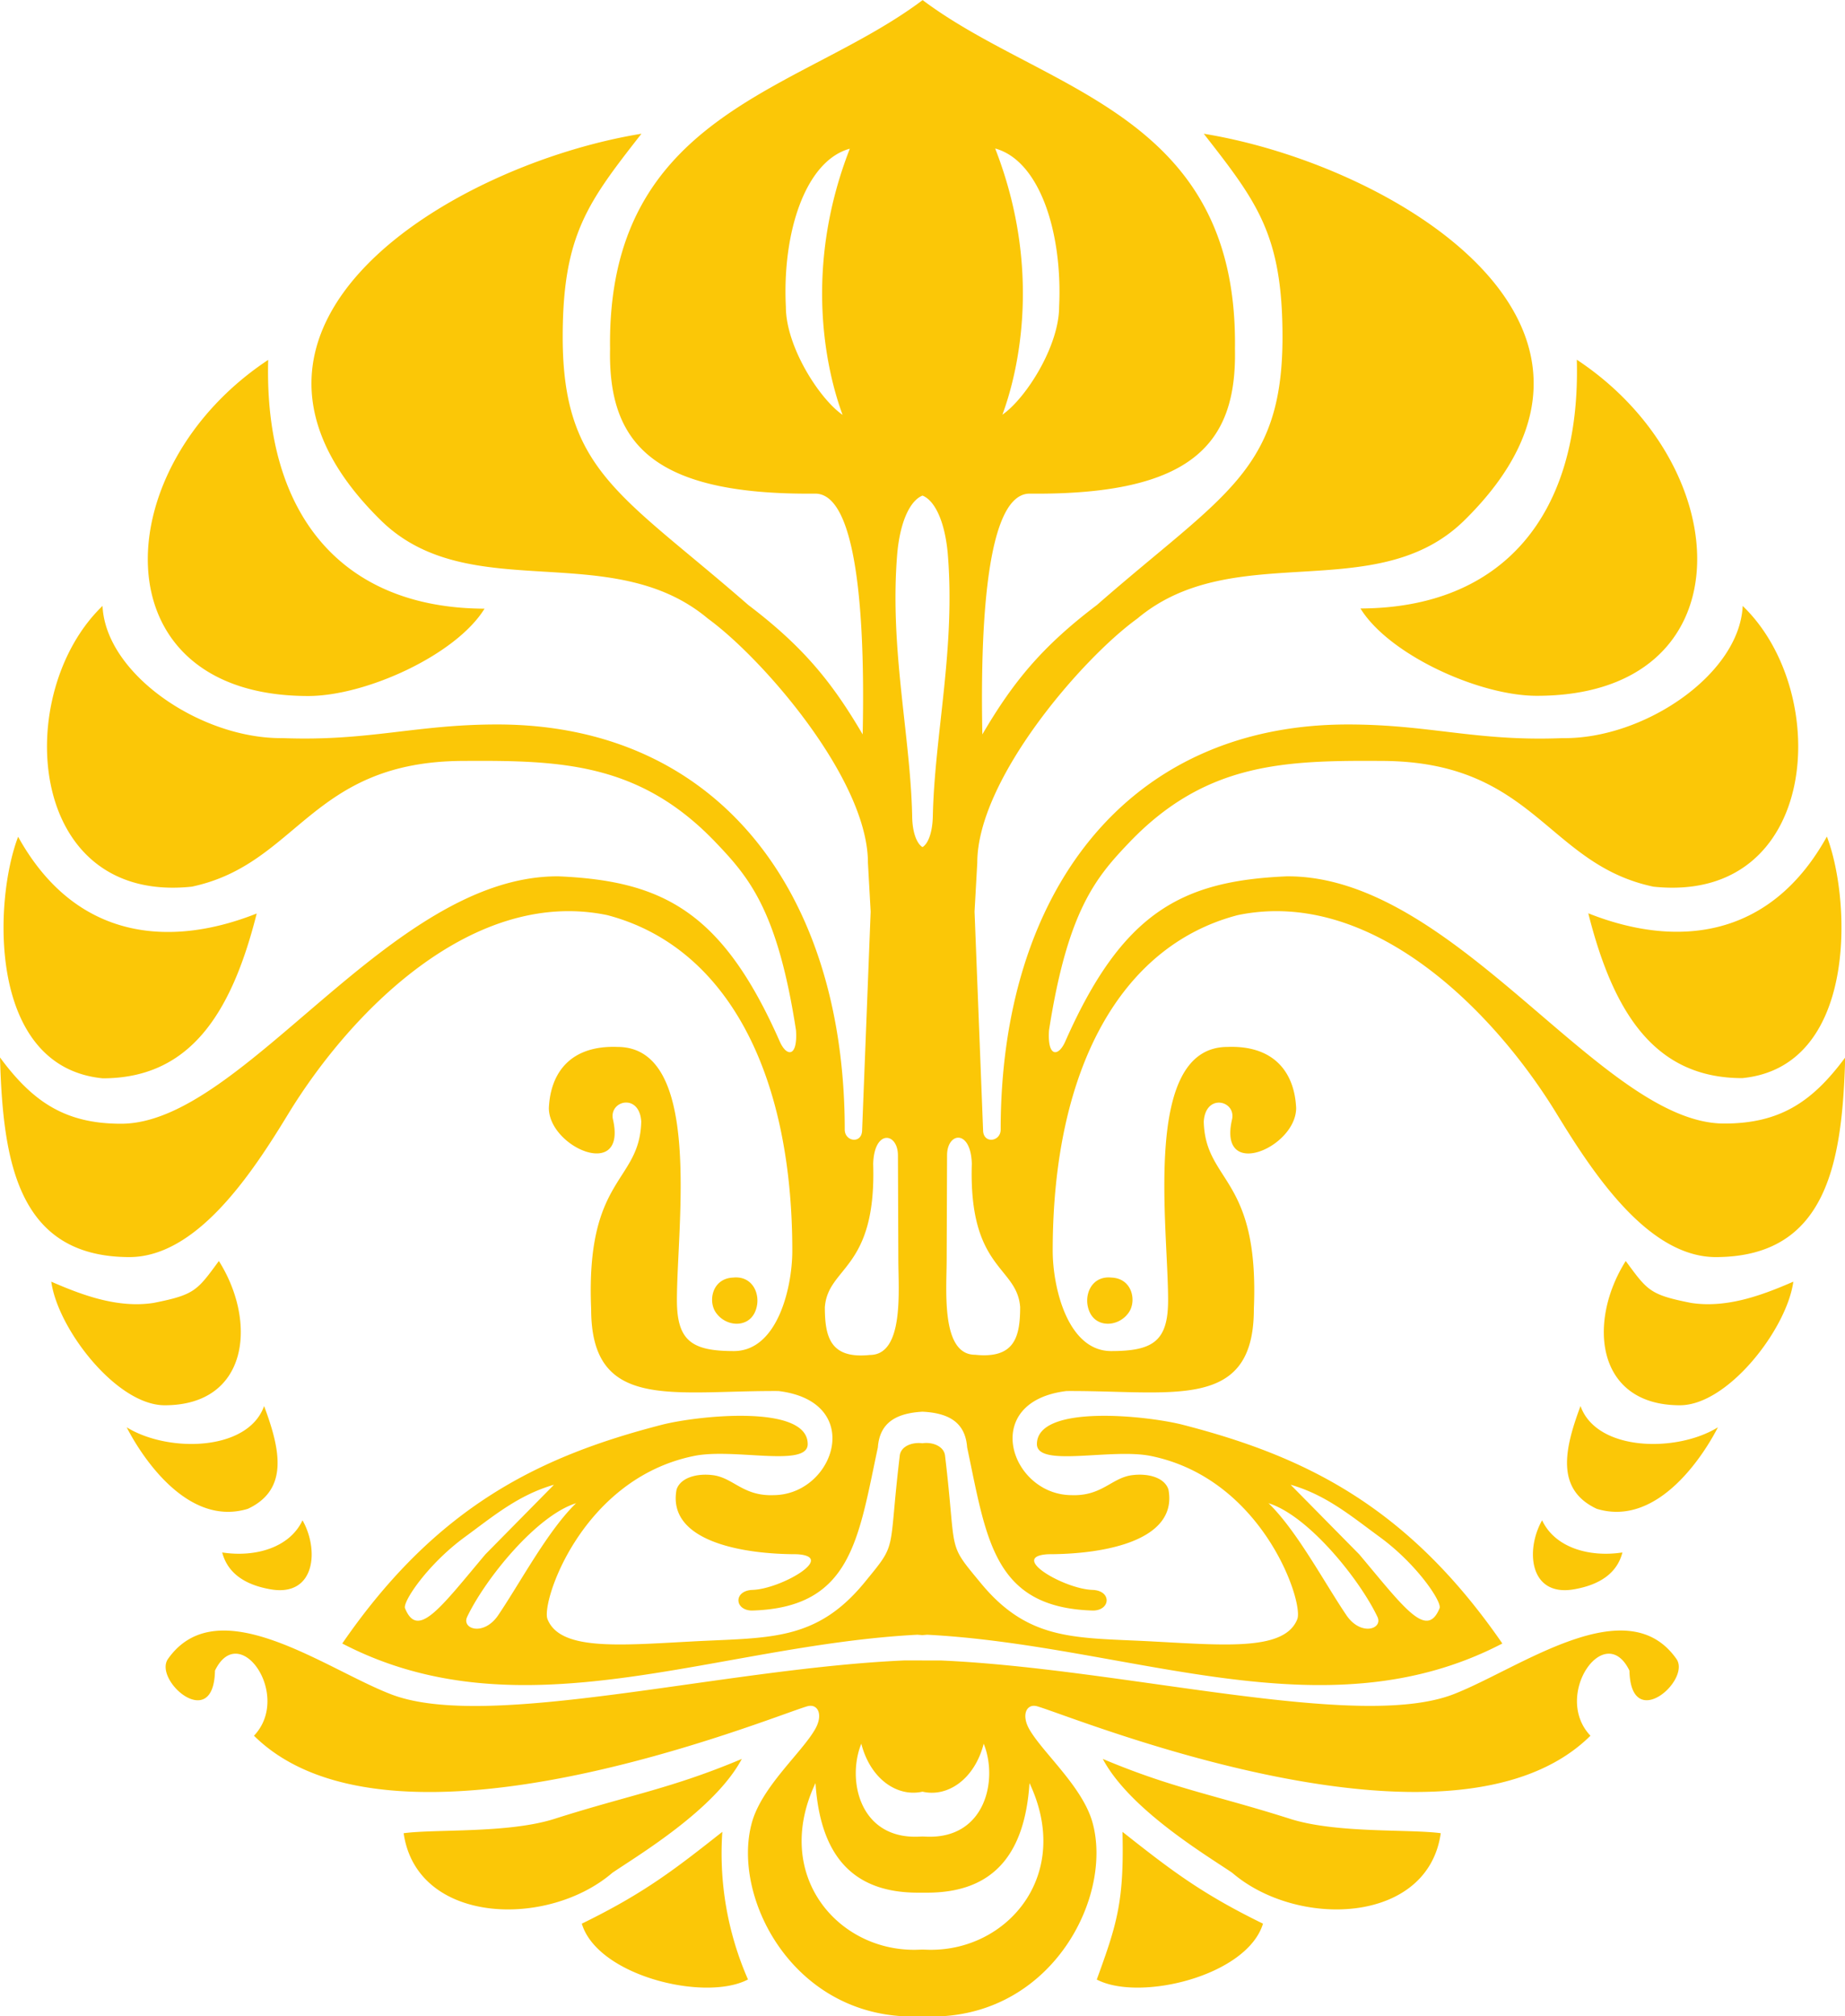
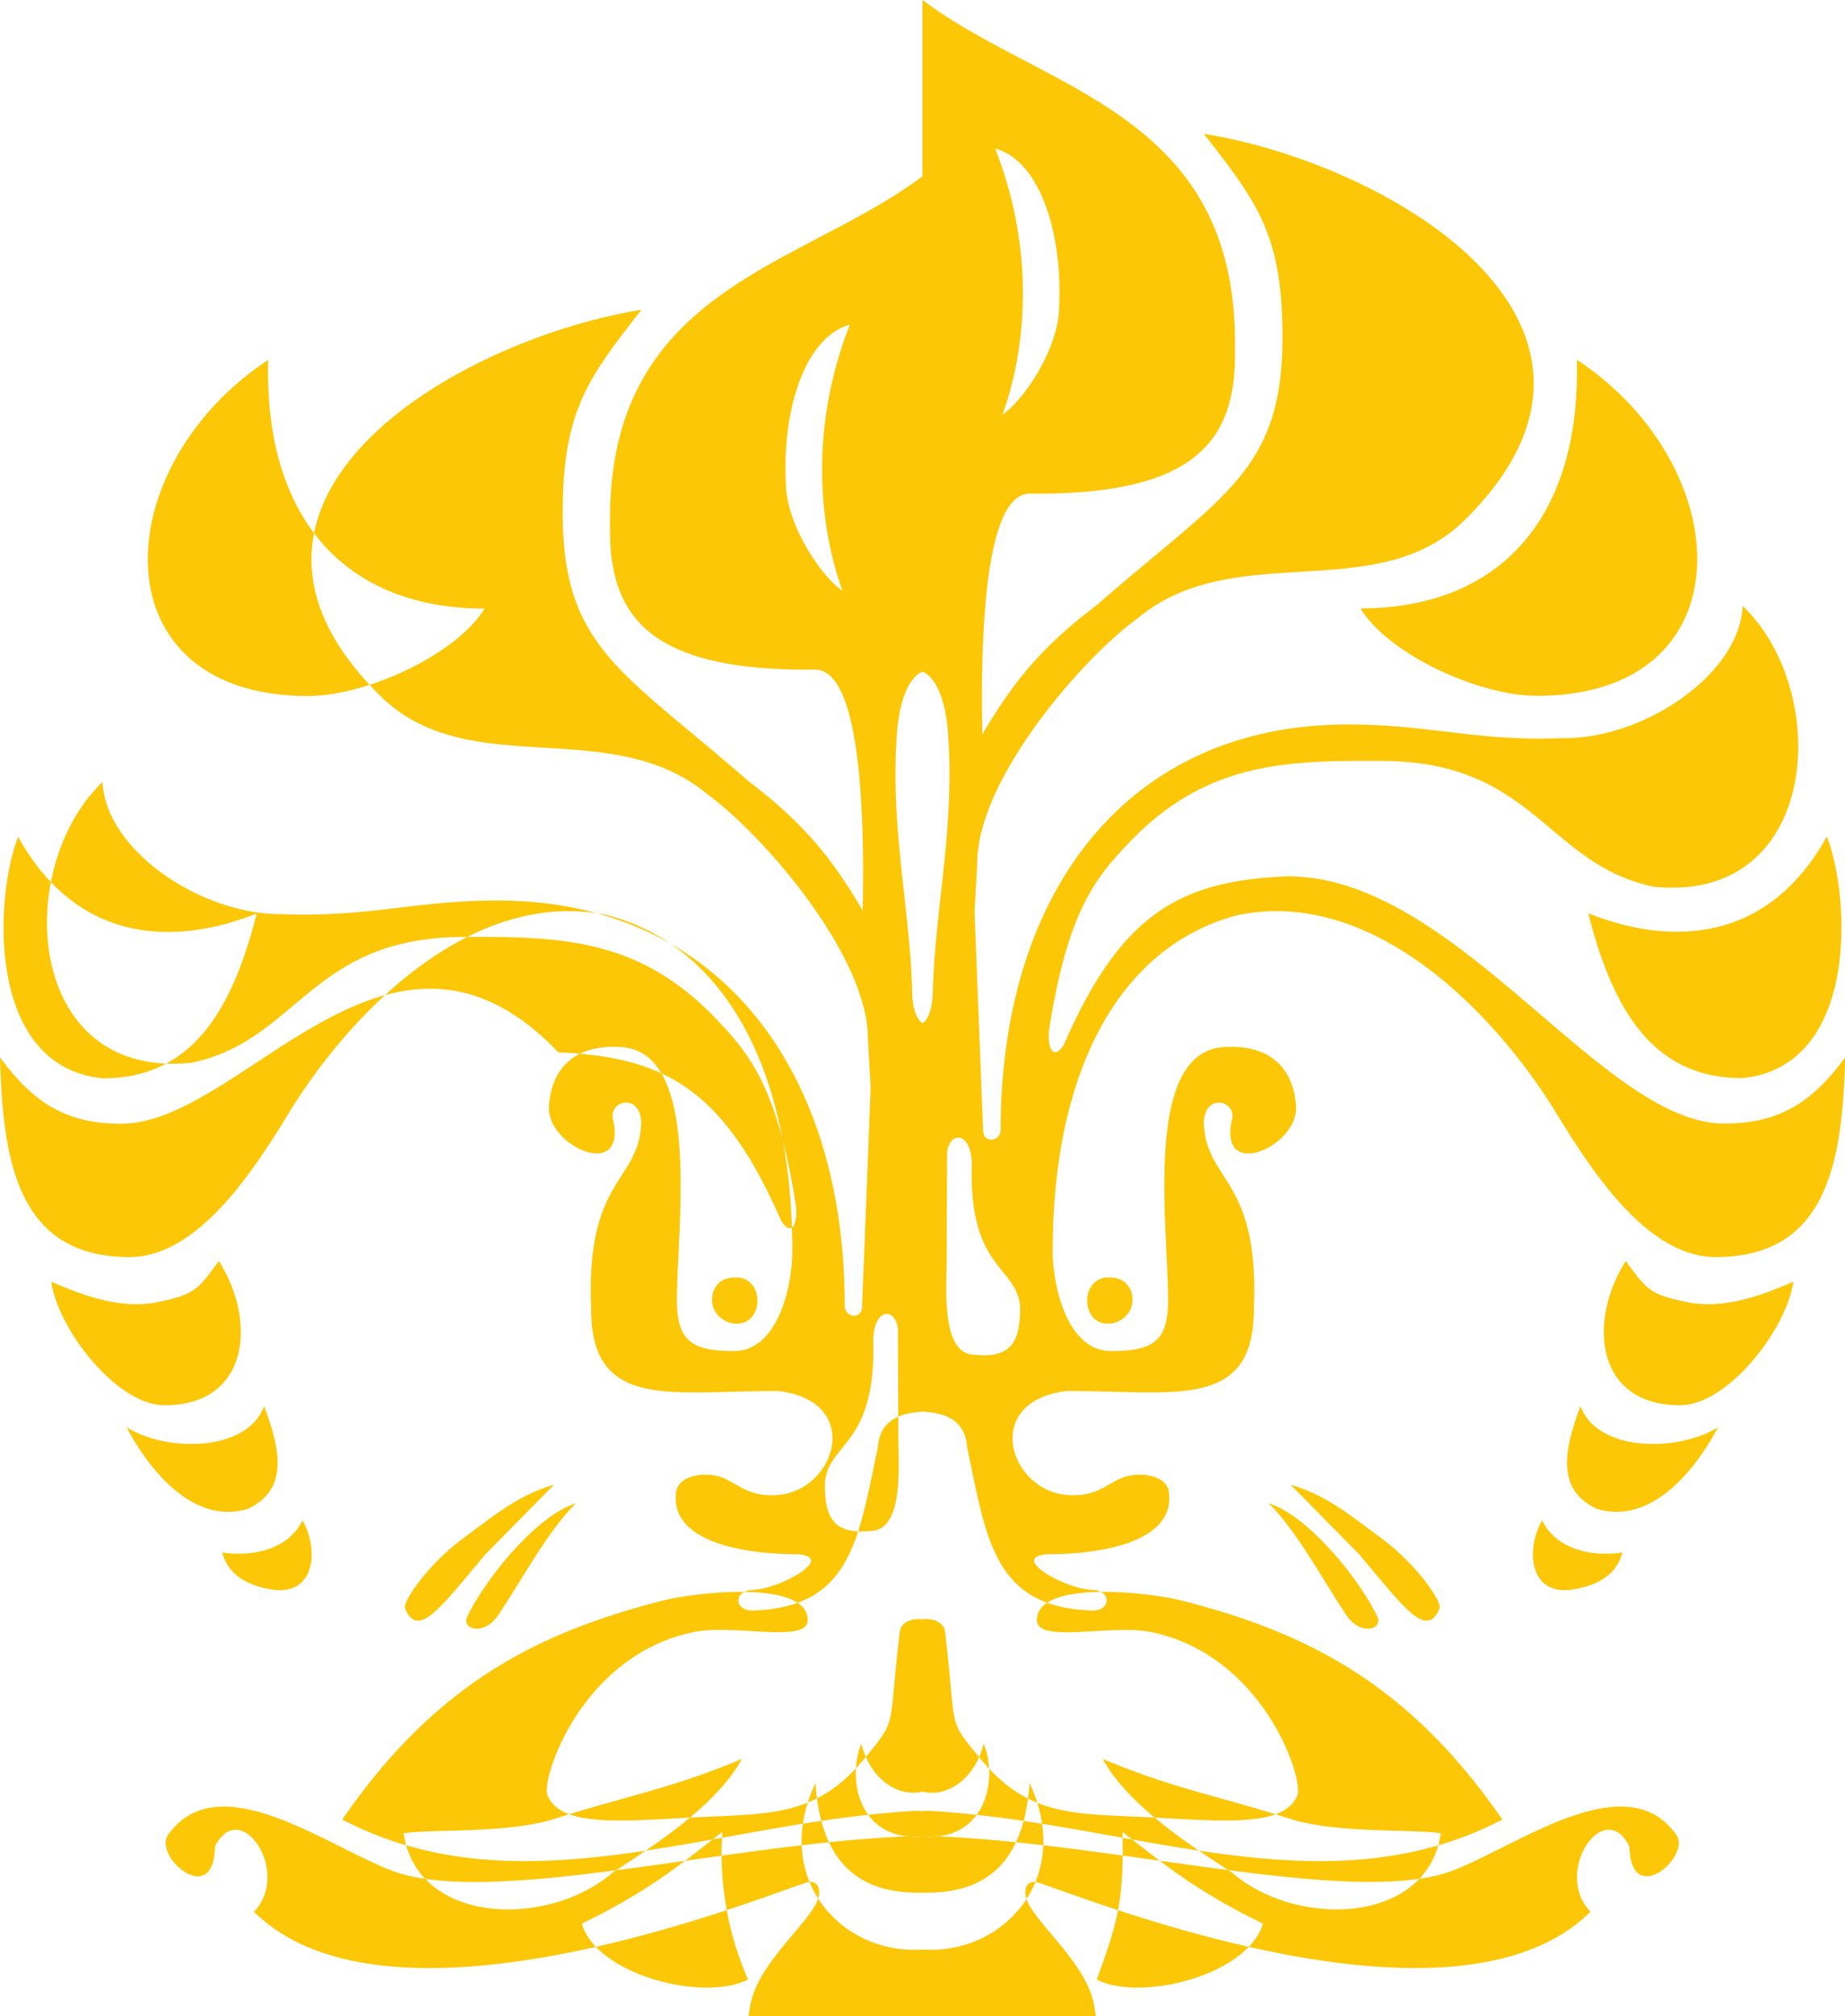
<svg xmlns="http://www.w3.org/2000/svg" width="35.777" height="39.088" viewBox="0 0 9.466 10.342">
-   <path d="M4.733 10l.033.001c.402.007.739-.383.516-.855-.024.365-.185.562-.525.562-.008 0-.016 0-.024 0h-.024c-.34 0-.501-.197-.525-.562-.223.472.114.862.516.855L4.733 10zm0-.58l.026.001c.299.008.362-.295.288-.477-.047.183-.186.276-.314.246-.129.029-.267-.064-.314-.246-.074.183-.011.485.288.477l.026-.001zm0-.903h.093c.941.041 2.139.364 2.632.173.339-.132.888-.543 1.143-.181.077.109-.234.382-.241.06-.126-.26-.396.128-.2.334-.713.706-2.654-.099-2.839-.151-.053-.015-.082.042-.041.116.068.121.276.297.326.483.102.375-.2.976-.801.992a.87.87 0 0 1-.074-.001l-.073.001c-.601-.017-.903-.618-.801-.992.05-.186.258-.362.326-.483.042-.075.012-.131-.041-.116-.185.053-2.125.857-2.839.151.196-.206-.074-.594-.2-.334-.006.322-.318.05-.241-.06.256-.362.804.05 1.143.181.494.192 1.692-.131 2.632-.173h.093zm0-1.114c-.053-.007-.113.015-.117.066-.061.512-.007.436-.183.651-.251.304-.496.278-.891.3-.373.02-.669.046-.733-.115-.034-.085.175-.72.752-.837.205-.042.584.061.583-.061 0-.207-.569-.145-.748-.099-.625.161-1.154.416-1.64 1.122.921.479 1.91.009 2.951-.045l.025.002.025-.002c1.041.054 2.031.524 2.951.045-.487-.706-1.015-.961-1.64-1.122-.179-.046-.747-.108-.748.099 0 .122.379.02.584.061.577.117.786.752.752.837-.063.161-.36.135-.733.115-.395-.022-.64.005-.891-.3-.177-.214-.122-.139-.183-.651-.004-.051-.065-.074-.117-.066zm0-3.058c-.027-.016-.052-.07-.053-.159-.009-.419-.118-.865-.076-1.353.017-.172.071-.268.129-.291.058.023.112.119.129.291.042.488-.067.934-.076 1.353-.002.089-.026.143-.053.159zm0-4.344c-.627.471-1.62.574-1.603 1.788-.01.481.214.751 1.052.743.251-.002.252.858.244 1.235-.157-.268-.305-.45-.587-.664-.646-.564-.952-.684-.952-1.374 0-.524.129-.691.404-1.043-.966.157-2.357.986-1.334 1.986.453.44 1.179.085 1.675.501.283.206.821.826.821 1.252l.014.251-.044 1.126c-.005.066-.088.053-.089-.007 0-1.216-.649-2.079-1.783-2.079-.419 0-.659.087-1.101.07-.417.005-.908-.327-.924-.678-.464.446-.395 1.53.458 1.44.548-.116.609-.645 1.398-.645.496-.003.899.009 1.289.417.171.179.318.348.413.965.009.141-.049.135-.083.058-.293-.664-.597-.825-1.136-.848C1.998 4.49 1.251 5.764.621 5.764.333 5.764.167 5.65 0 5.424c.015.528.088 1.019.657 1.024.349.005.633-.424.821-.733.327-.536.953-1.163 1.638-1.021.601.158.949.79.949 1.722 0 .186-.075.514-.3.514-.215 0-.292-.052-.292-.261 0-.386.134-1.299-.305-1.299-.24-.009-.344.131-.352.314.001.202.401.374.329.058-.022-.097.136-.137.145.011-.008.316-.286.28-.257.962 0 .525.416.417.961.42.447.054.289.532-.025.534-.155.006-.205-.087-.308-.102-.086-.012-.171.013-.19.074-.048.259.323.331.616.331.21.011-.081.178-.225.183-.099.003-.095.104-.005.106.512-.014.546-.365.647-.837.009-.122.087-.175.229-.183.142.007.22.06.229.183.1.472.135.823.647.837.09-.002.095-.103-.005-.106-.144-.005-.434-.172-.225-.183.294 0 .664-.072.616-.331-.019-.062-.104-.086-.19-.074-.103.015-.153.108-.308.102-.314-.002-.472-.48-.025-.534.545-.003.961.105.961-.42.029-.682-.249-.646-.257-.962.009-.147.167-.108.145-.011-.073.316.328.145.329-.058-.008-.183-.113-.323-.352-.314-.439 0-.305.913-.305 1.299 0 .21-.077.261-.292.261-.224 0-.3-.328-.3-.514 0-.932.348-1.565.949-1.722.685-.142 1.311.485 1.638 1.021.189.309.472.738.822.733.569-.005.642-.496.657-1.024-.167.226-.333.339-.621.339-.63 0-1.377-1.274-2.244-1.268-.539.023-.844.184-1.137.848-.034.077-.092.083-.083-.058.096-.617.242-.786.413-.965.391-.408.794-.42 1.29-.417.788 0 .849.529 1.398.645.853.09.922-.995.458-1.44-.016.351-.507.684-.924.678-.441.018-.682-.07-1.101-.07-1.134 0-1.782.862-1.782 2.079-.001.06-.085.073-.09.007l-.044-1.126.014-.251c0-.426.537-1.047.821-1.252.496-.416 1.222-.06 1.675-.501 1.022-1-.368-1.829-1.334-1.986.275.352.404.519.404 1.043 0 .69-.306.809-.952 1.374-.283.214-.431.396-.588.664-.007-.377-.007-1.238.244-1.235.839.008 1.062-.261 1.052-.743C6.353.574 5.36.471 4.733 0zm-.374.762c-.227.063-.346.43-.327.811 0 .202.17.47.291.554-.082-.221-.205-.745.037-1.365zm.248 5.164c0-.119-.122-.136-.127.043.017.545-.232.524-.248.735 0 .156.03.266.231.245.177 0 .146-.335.146-.49zM2.486 3.122c-.146.237-.608.448-.905.448-1.082 0-1.04-1.172-.205-1.724-.022.798.382 1.274 1.11 1.276zM1.317 4.686c-.131.52-.347.845-.79.845-.591-.058-.56-.911-.434-1.239.296.534.781.569 1.223.394zm2.445 1.867c.108-.011.149.103.109.182s-.153.069-.201-.007c-.037-.059-.014-.171.092-.175zm-2.917.655c-.246 0-.548-.39-.582-.634.152.066.338.138.525.109.212-.042.223-.063.335-.215.198.314.152.74-.278.74zm.427.531c-.323.099-.562-.3-.622-.418.212.131.622.124.705-.109.083.222.128.428-.083.527zm.116.413c-.138-.024-.221-.087-.248-.189.169.026.346-.024.412-.165.087.153.065.394-.164.354zm1.569-.443c-.146.141-.286.406-.401.576-.074.109-.189.071-.159.008.092-.193.355-.52.56-.583zm-.116-.092l-.351.356c-.232.276-.347.437-.412.276-.013-.032.115-.224.304-.363.149-.109.276-.217.459-.27zm.997 2.536c-.218.116-.772-.017-.853-.286.322-.157.48-.281.721-.471a1.61 1.61 0 0 0 .132.758zm-1.766-.75c.162-.022.537.002.774-.074.387-.123.599-.155.96-.307-.139.261-.535.496-.664.584-.334.287-1.004.265-1.071-.203zM5.107.762c.227.063.345.43.327.811 0 .202-.17.47-.291.554.082-.221.205-.745-.037-1.365zm-.248 5.164c0-.119.122-.136.127.043-.017.545.232.524.248.735 0 .156-.03.266-.231.245-.177 0-.146-.335-.146-.49zm2.121-2.805c.146.237.608.448.905.448 1.082 0 1.04-1.172.205-1.724.022.798-.382 1.274-1.11 1.276zm1.169 1.564c.131.52.347.845.79.845.591-.058.56-.911.434-1.239-.296.534-.782.569-1.223.394zM5.702 6.553c-.108-.011-.149.103-.109.182s.153.069.201-.007c.037-.059.014-.171-.092-.175zm2.917.655c.246 0 .548-.39.582-.634-.152.066-.338.138-.525.109-.212-.042-.223-.063-.335-.215-.198.314-.152.74.278.74zm-.427.531c.323.099.562-.3.622-.418-.212.131-.622.124-.705-.109-.083.222-.128.428.083.527zm-.116.413c.138-.024.222-.087.248-.189-.169.026-.346-.024-.412-.165-.087.153-.065.394.164.354zm-1.569-.443c.146.141.286.406.401.576.074.109.189.071.159.008-.092-.193-.355-.52-.56-.583zm.116-.092l.351.356c.232.276.346.437.412.276.013-.032-.115-.224-.304-.363-.149-.109-.276-.217-.459-.27zm-.997 2.536c.218.116.772-.017.854-.286-.322-.157-.48-.281-.721-.471.009.359-.029.475-.132.758zm1.766-.75c-.162-.022-.537.002-.774-.074-.387-.123-.599-.155-.96-.307.139.261.535.496.664.584.334.287 1.004.265 1.07-.203" fill="#fbc707" fill-rule="evenodd" />
+   <path d="M4.733 10l.033.001c.402.007.739-.383.516-.855-.024.365-.185.562-.525.562-.008 0-.016 0-.024 0h-.024c-.34 0-.501-.197-.525-.562-.223.472.114.862.516.855L4.733 10zm0-.58l.026.001c.299.008.362-.295.288-.477-.047.183-.186.276-.314.246-.129.029-.267-.064-.314-.246-.074.183-.011.485.288.477l.026-.001zh.093c.941.041 2.139.364 2.632.173.339-.132.888-.543 1.143-.181.077.109-.234.382-.241.06-.126-.26-.396.128-.2.334-.713.706-2.654-.099-2.839-.151-.053-.015-.082.042-.041.116.068.121.276.297.326.483.102.375-.2.976-.801.992a.87.87 0 0 1-.074-.001l-.073.001c-.601-.017-.903-.618-.801-.992.05-.186.258-.362.326-.483.042-.075.012-.131-.041-.116-.185.053-2.125.857-2.839.151.196-.206-.074-.594-.2-.334-.006.322-.318.05-.241-.06.256-.362.804.05 1.143.181.494.192 1.692-.131 2.632-.173h.093zm0-1.114c-.053-.007-.113.015-.117.066-.061.512-.007.436-.183.651-.251.304-.496.278-.891.3-.373.02-.669.046-.733-.115-.034-.085.175-.72.752-.837.205-.042.584.061.583-.061 0-.207-.569-.145-.748-.099-.625.161-1.154.416-1.64 1.122.921.479 1.91.009 2.951-.045l.025.002.025-.002c1.041.054 2.031.524 2.951.045-.487-.706-1.015-.961-1.64-1.122-.179-.046-.747-.108-.748.099 0 .122.379.02.584.061.577.117.786.752.752.837-.063.161-.36.135-.733.115-.395-.022-.64.005-.891-.3-.177-.214-.122-.139-.183-.651-.004-.051-.065-.074-.117-.066zm0-3.058c-.027-.016-.052-.07-.053-.159-.009-.419-.118-.865-.076-1.353.017-.172.071-.268.129-.291.058.023.112.119.129.291.042.488-.067.934-.076 1.353-.002.089-.026.143-.053.159zm0-4.344c-.627.471-1.62.574-1.603 1.788-.01.481.214.751 1.052.743.251-.002.252.858.244 1.235-.157-.268-.305-.45-.587-.664-.646-.564-.952-.684-.952-1.374 0-.524.129-.691.404-1.043-.966.157-2.357.986-1.334 1.986.453.44 1.179.085 1.675.501.283.206.821.826.821 1.252l.014.251-.044 1.126c-.005.066-.088.053-.089-.007 0-1.216-.649-2.079-1.783-2.079-.419 0-.659.087-1.101.07-.417.005-.908-.327-.924-.678-.464.446-.395 1.53.458 1.44.548-.116.609-.645 1.398-.645.496-.003.899.009 1.289.417.171.179.318.348.413.965.009.141-.049.135-.083.058-.293-.664-.597-.825-1.136-.848C1.998 4.49 1.251 5.764.621 5.764.333 5.764.167 5.65 0 5.424c.015.528.088 1.019.657 1.024.349.005.633-.424.821-.733.327-.536.953-1.163 1.638-1.021.601.158.949.79.949 1.722 0 .186-.075.514-.3.514-.215 0-.292-.052-.292-.261 0-.386.134-1.299-.305-1.299-.24-.009-.344.131-.352.314.001.202.401.374.329.058-.022-.097.136-.137.145.011-.008.316-.286.28-.257.962 0 .525.416.417.961.42.447.054.289.532-.025.534-.155.006-.205-.087-.308-.102-.086-.012-.171.013-.19.074-.048.259.323.331.616.331.21.011-.081.178-.225.183-.099.003-.095.104-.005.106.512-.014.546-.365.647-.837.009-.122.087-.175.229-.183.142.007.22.06.229.183.1.472.135.823.647.837.09-.002.095-.103-.005-.106-.144-.005-.434-.172-.225-.183.294 0 .664-.072.616-.331-.019-.062-.104-.086-.19-.074-.103.015-.153.108-.308.102-.314-.002-.472-.48-.025-.534.545-.003.961.105.961-.42.029-.682-.249-.646-.257-.962.009-.147.167-.108.145-.011-.073.316.328.145.329-.058-.008-.183-.113-.323-.352-.314-.439 0-.305.913-.305 1.299 0 .21-.077.261-.292.261-.224 0-.3-.328-.3-.514 0-.932.348-1.565.949-1.722.685-.142 1.311.485 1.638 1.021.189.309.472.738.822.733.569-.005.642-.496.657-1.024-.167.226-.333.339-.621.339-.63 0-1.377-1.274-2.244-1.268-.539.023-.844.184-1.137.848-.034.077-.092.083-.083-.058.096-.617.242-.786.413-.965.391-.408.794-.42 1.29-.417.788 0 .849.529 1.398.645.853.09.922-.995.458-1.44-.016.351-.507.684-.924.678-.441.018-.682-.07-1.101-.07-1.134 0-1.782.862-1.782 2.079-.001.06-.085.073-.09.007l-.044-1.126.014-.251c0-.426.537-1.047.821-1.252.496-.416 1.222-.06 1.675-.501 1.022-1-.368-1.829-1.334-1.986.275.352.404.519.404 1.043 0 .69-.306.809-.952 1.374-.283.214-.431.396-.588.664-.007-.377-.007-1.238.244-1.235.839.008 1.062-.261 1.052-.743C6.353.574 5.36.471 4.733 0zm-.374.762c-.227.063-.346.43-.327.811 0 .202.17.47.291.554-.082-.221-.205-.745.037-1.365zm.248 5.164c0-.119-.122-.136-.127.043.017.545-.232.524-.248.735 0 .156.03.266.231.245.177 0 .146-.335.146-.49zM2.486 3.122c-.146.237-.608.448-.905.448-1.082 0-1.04-1.172-.205-1.724-.022.798.382 1.274 1.11 1.276zM1.317 4.686c-.131.52-.347.845-.79.845-.591-.058-.56-.911-.434-1.239.296.534.781.569 1.223.394zm2.445 1.867c.108-.011.149.103.109.182s-.153.069-.201-.007c-.037-.059-.014-.171.092-.175zm-2.917.655c-.246 0-.548-.39-.582-.634.152.066.338.138.525.109.212-.042.223-.063.335-.215.198.314.152.74-.278.74zm.427.531c-.323.099-.562-.3-.622-.418.212.131.622.124.705-.109.083.222.128.428-.083.527zm.116.413c-.138-.024-.221-.087-.248-.189.169.026.346-.024.412-.165.087.153.065.394-.164.354zm1.569-.443c-.146.141-.286.406-.401.576-.074.109-.189.071-.159.008.092-.193.355-.52.56-.583zm-.116-.092l-.351.356c-.232.276-.347.437-.412.276-.013-.032.115-.224.304-.363.149-.109.276-.217.459-.27zm.997 2.536c-.218.116-.772-.017-.853-.286.322-.157.48-.281.721-.471a1.61 1.61 0 0 0 .132.758zm-1.766-.75c.162-.022.537.002.774-.074.387-.123.599-.155.96-.307-.139.261-.535.496-.664.584-.334.287-1.004.265-1.071-.203zM5.107.762c.227.063.345.43.327.811 0 .202-.17.47-.291.554.082-.221.205-.745-.037-1.365zm-.248 5.164c0-.119.122-.136.127.043-.017.545.232.524.248.735 0 .156-.03.266-.231.245-.177 0-.146-.335-.146-.49zm2.121-2.805c.146.237.608.448.905.448 1.082 0 1.04-1.172.205-1.724.022.798-.382 1.274-1.11 1.276zm1.169 1.564c.131.52.347.845.79.845.591-.058.56-.911.434-1.239-.296.534-.782.569-1.223.394zM5.702 6.553c-.108-.011-.149.103-.109.182s.153.069.201-.007c.037-.059.014-.171-.092-.175zm2.917.655c.246 0 .548-.39.582-.634-.152.066-.338.138-.525.109-.212-.042-.223-.063-.335-.215-.198.314-.152.74.278.74zm-.427.531c.323.099.562-.3.622-.418-.212.131-.622.124-.705-.109-.083.222-.128.428.083.527zm-.116.413c.138-.024.222-.087.248-.189-.169.026-.346-.024-.412-.165-.087.153-.065.394.164.354zm-1.569-.443c.146.141.286.406.401.576.074.109.189.071.159.008-.092-.193-.355-.52-.56-.583zm.116-.092l.351.356c.232.276.346.437.412.276.013-.032-.115-.224-.304-.363-.149-.109-.276-.217-.459-.27zm-.997 2.536c.218.116.772-.017.854-.286-.322-.157-.48-.281-.721-.471.009.359-.029.475-.132.758zm1.766-.75c-.162-.022-.537.002-.774-.074-.387-.123-.599-.155-.96-.307.139.261.535.496.664.584.334.287 1.004.265 1.07-.203" fill="#fbc707" fill-rule="evenodd" />
</svg>